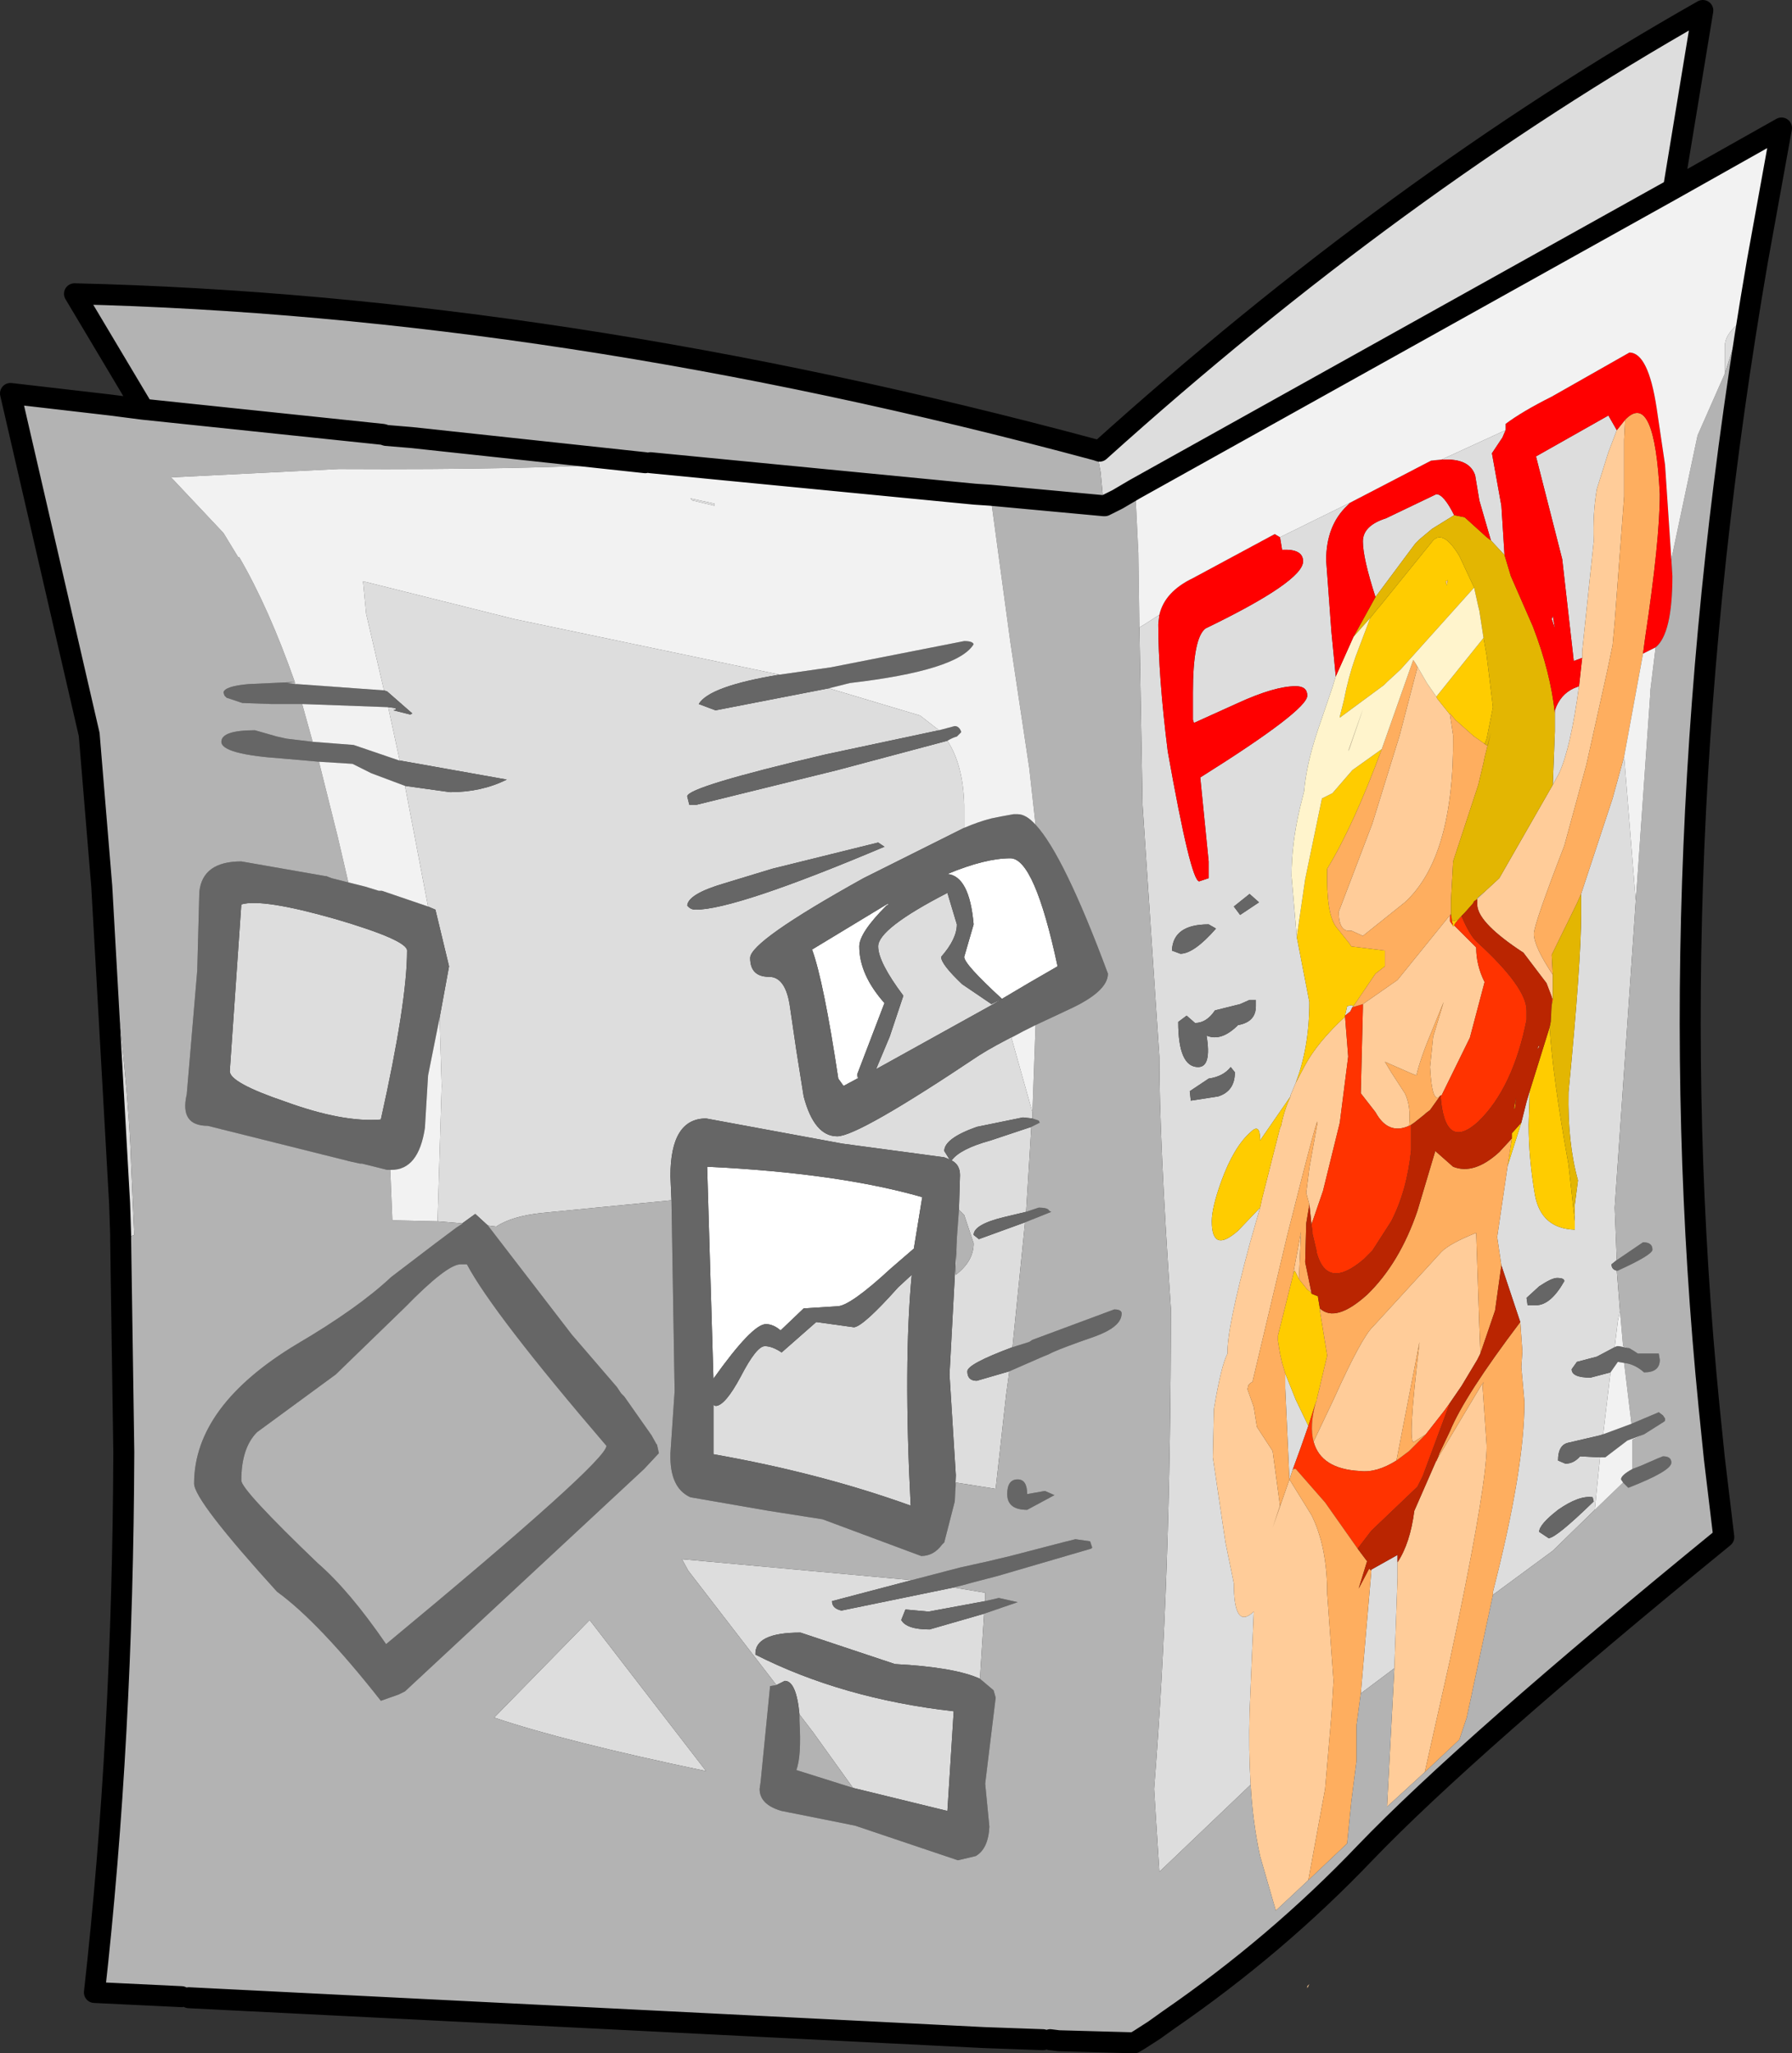
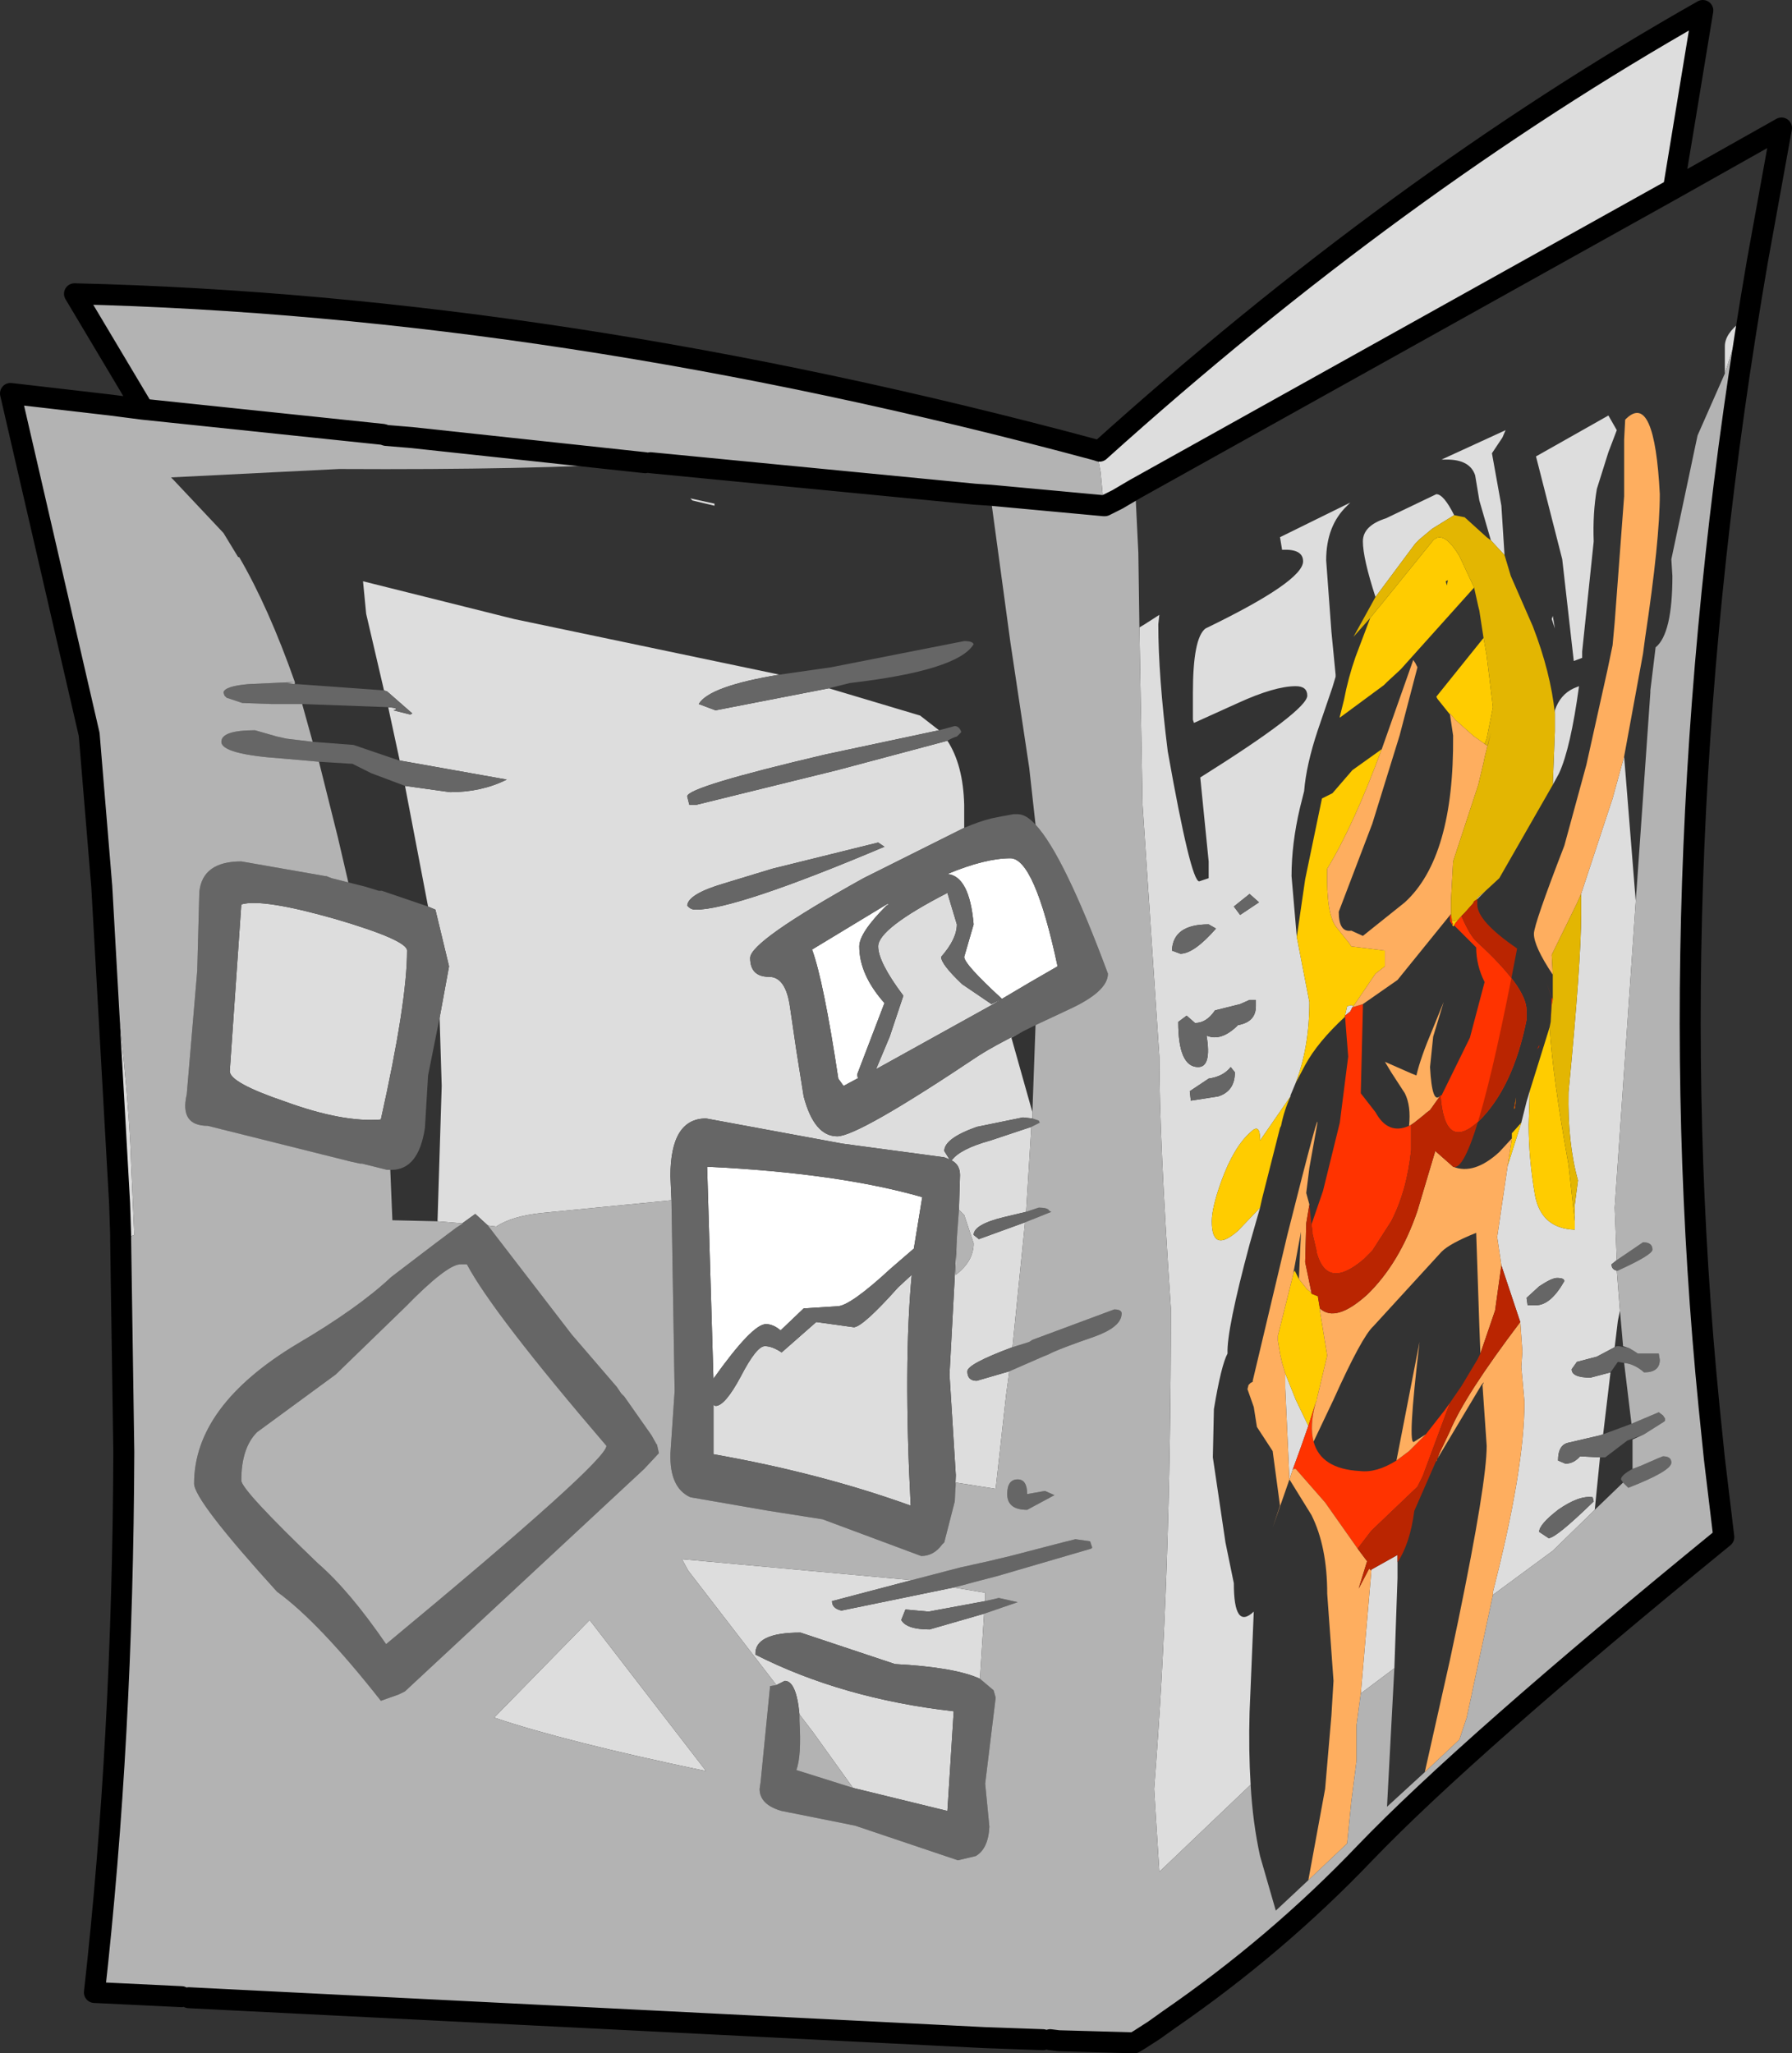
<svg xmlns="http://www.w3.org/2000/svg" height="97.85px" width="85.4px">
  <rect width="100%" height="100%" fill="#333333" stroke="none" />
  <g transform="matrix(1.0, 0.0, 0.0, 1.0, 2.4, 1.75)">
    <path d="M44.0 42.3 Q43.8 40.0 42.75 39.9 44.55 39.15 45.75 39.15 46.9 39.15 48.0 44.3 46.6 45.1 45.35 45.85 43.55 44.2 43.55 43.85 L44.0 42.3 M39.85 41.35 L39.9 41.4 39.85 41.4 Q38.55 42.7 38.55 43.35 38.55 44.7 39.75 46.05 L38.45 49.45 38.45 49.65 37.8 50.0 37.55 49.65 Q36.85 45.0 36.3 43.5 L39.85 41.35 M34.8 61.65 Q34.45 61.35 34.1 61.35 33.45 61.35 31.6 63.95 L31.3 53.85 Q37.55 54.15 41.55 55.3 L41.15 57.75 40.05 58.7 Q38.1 60.5 37.5 60.5 L35.9 60.6 34.8 61.65" fill="#ffffff" fill-rule="evenodd" stroke="none" />
    <path d="M77.35 7.25 L51.7 21.55 50.85 22.05 50.85 22.0 50.25 22.35 50.2 22.35 50.05 20.75 49.85 19.7 50.0 19.75 Q64.1 7.05 78.75 -1.25 L77.35 7.25 M51.9 28.15 L52.15 28.0 52.85 27.55 52.8 28.0 Q52.8 30.45 53.25 34.05 54.35 40.25 54.75 40.25 L55.2 40.1 55.2 39.3 54.8 35.3 Q59.9 32.1 59.9 31.4 59.9 30.95 59.35 30.95 58.35 30.95 56.6 31.75 L54.5 32.7 54.45 32.55 54.45 31.25 Q54.45 28.65 55.05 28.2 59.7 25.95 59.7 25.0 59.7 24.4 58.7 24.45 L58.6 23.85 61.95 22.2 61.8 22.35 Q60.8 23.3 60.8 24.95 L61.05 28.35 61.25 30.4 61.25 30.5 61.1 31.0 60.4 33.05 Q59.85 34.7 59.75 35.95 L59.55 36.75 Q59.15 38.45 59.15 40.0 L59.4 42.9 60.0 46.0 Q60.0 48.15 59.35 49.85 L59.1 50.45 59.1 50.5 57.65 52.6 57.65 52.55 Q57.65 51.75 57.2 52.2 56.4 52.9 55.8 54.55 55.35 55.8 55.35 56.45 55.35 58.0 56.6 56.9 L57.65 55.8 57.15 57.55 Q56.05 61.65 56.1 62.75 55.8 63.3 55.45 65.4 L55.4 67.7 56.0 71.75 56.4 73.7 Q56.4 75.95 57.35 75.05 L57.15 79.85 Q57.1 81.65 57.2 83.3 L52.85 87.45 52.6 83.5 Q53.4 73.55 53.4 60.6 52.85 52.55 52.85 48.6 L52.05 36.6 51.9 28.15 M66.3 20.15 L69.35 18.75 69.2 19.1 68.7 19.85 69.15 22.35 69.3 24.7 68.65 24.0 68.1 22.1 67.9 20.9 Q67.65 20.15 66.55 20.15 L66.3 20.15 M79.8 16.05 L79.8 14.75 Q79.8 14.15 80.6 13.55 L79.8 16.05 M3.35 57.35 L3.35 57.1 3.3 55.6 2.45 40.5 2.6 41.15 Q3.75 49.9 3.85 53.75 L4.0 57.1 3.35 57.35 M63.15 26.7 Q62.55 24.85 62.55 24.05 62.55 23.3 63.65 22.95 L66.05 21.8 Q66.4 21.8 66.9 22.8 L65.85 23.45 65.25 23.95 65.05 24.15 64.75 24.55 63.15 26.7 M71.7 32.25 L71.7 32.1 Q71.95 31.35 72.6 31.05 L72.85 30.95 Q72.45 33.9 71.9 35.1 L71.6 35.65 71.7 33.1 71.7 32.25 M73.0 29.6 L72.6 29.75 72.05 24.9 70.8 20.0 74.25 18.05 74.65 18.75 74.25 19.8 73.7 21.55 Q73.5 22.7 73.55 24.05 L73.0 29.3 73.0 29.6 M68.0 41.1 L68.0 40.9 68.0 41.05 68.4 40.7 68.0 41.1 M72.95 40.85 L74.45 36.3 75.0 34.3 75.55 41.15 75.6 40.55 74.55 55.8 74.65 58.3 74.4 58.5 Q74.4 58.75 74.65 58.8 L74.8 60.7 74.7 61.2 74.55 62.45 73.7 62.9 72.75 63.15 72.5 63.5 Q72.5 63.9 73.4 63.9 L74.35 63.65 74.0 66.6 73.85 66.65 72.35 67.0 Q71.85 67.1 71.85 67.85 L72.2 68.0 Q72.6 68.0 72.9 67.65 L73.85 67.7 73.6 70.2 71.6 72.15 68.75 74.25 68.75 74.1 Q70.25 68.25 70.25 65.05 L70.1 63.4 70.15 62.65 70.05 61.25 69.55 59.75 69.15 58.55 68.95 57.2 69.45 53.8 70.1 51.75 70.35 50.75 70.5 50.25 70.45 51.85 Q70.45 53.45 70.75 55.2 71.05 56.8 72.65 56.85 L72.65 56.45 72.65 55.65 72.8 54.5 Q72.3 52.7 72.35 50.3 72.95 44.1 72.95 41.85 L72.95 40.85 M46.8 51.25 L46.8 51.3 46.8 51.55 46.35 51.5 44.15 51.95 Q42.6 52.5 42.6 53.1 L42.85 53.5 42.6 53.4 37.75 52.75 31.25 51.55 Q29.55 51.55 29.55 54.3 L29.6 55.45 23.45 56.05 Q22.0 56.2 21.25 56.7 L20.85 56.65 20.25 56.1 19.35 56.75 19.65 56.55 18.45 56.45 18.65 50.0 18.55 46.75 19.0 44.3 18.35 41.6 18.0 41.45 16.9 35.7 19.05 36.0 Q20.55 36.0 21.75 35.4 L16.7 34.5 16.65 34.5 16.1 31.95 Q16.7 32.0 16.35 32.1 L17.15 32.3 17.25 32.25 16.05 31.2 15.9 31.15 15.05 27.5 14.9 25.95 22.1 27.75 34.75 30.4 Q31.4 30.95 30.9 31.8 L31.7 32.1 37.1 31.05 41.45 32.35 42.35 33.05 36.95 34.2 Q30.35 35.75 30.35 36.2 L30.45 36.6 30.8 36.6 37.5 34.95 42.75 33.55 Q43.5 34.7 43.55 36.6 L43.55 37.7 38.75 40.1 Q33.35 43.1 33.35 43.9 33.35 44.8 34.25 44.8 35.05 44.8 35.25 46.25 L35.55 48.3 35.9 50.5 Q36.4 52.4 37.5 52.4 38.5 52.4 44.25 48.55 44.95 48.1 46.35 47.4 L45.8 47.7 46.8 51.25 M46.75 51.95 L46.5 56.0 45.45 56.25 Q44.0 56.6 44.0 57.1 L44.25 57.3 46.45 56.5 45.85 62.45 Q43.7 63.25 43.7 63.6 43.7 64.05 44.15 64.05 L45.7 63.6 45.55 64.7 45.05 69.2 43.15 68.9 43.1 69.8 43.15 68.55 42.85 63.75 43.2 57.25 43.15 59.0 Q44.0 58.35 44.0 57.5 L43.55 56.15 43.3 55.9 43.35 54.25 Q43.35 53.75 42.95 53.55 43.35 53.0 44.8 52.6 L46.75 51.95 M42.75 40.8 L43.2 42.3 Q43.2 43.0 42.45 43.85 42.45 44.2 43.45 45.15 L44.85 46.1 45.35 45.85 44.85 46.15 39.35 49.2 38.5 49.65 39.35 49.2 40.0 47.65 40.65 45.7 Q39.45 44.1 39.45 43.35 39.45 42.5 42.75 40.8 M56.45 49.35 L56.25 49.1 Q55.9 49.55 55.2 49.65 L54.3 50.25 54.35 50.7 55.65 50.5 Q56.45 50.25 56.45 49.35 M54.7 49.1 Q55.35 49.1 55.1 47.6 55.8 47.9 56.6 47.1 57.45 46.95 57.45 46.2 L57.45 45.9 57.15 45.9 56.7 46.1 55.5 46.4 Q55.1 47.0 54.55 47.0 L54.15 46.65 53.75 46.95 Q53.75 49.1 54.7 49.1 M55.55 42.5 L55.2 42.3 Q53.5 42.3 53.45 43.55 L53.85 43.7 Q54.5 43.7 55.55 42.5 M56.7 41.85 L57.6 41.25 57.15 40.85 56.4 41.45 56.7 41.85 M61.7 46.65 L61.8 46.2 62.0 46.15 62.1 46.2 62.05 46.25 61.95 46.45 61.7 46.65 M71.55 27.75 L71.6 27.6 71.7 28.2 71.55 27.75 M64.05 77.75 L62.45 78.95 62.95 73.15 62.95 73.1 62.95 73.05 64.2 72.35 64.2 72.7 64.2 73.45 64.05 77.75 M31.65 22.35 L30.6 22.1 30.5 22.0 31.65 22.25 31.65 22.35 M8.55 49.3 L9.1 41.35 Q10.1 41.05 13.6 42.05 17.0 43.05 17.0 43.55 17.0 46.0 15.75 51.6 13.95 51.75 11.2 50.75 8.55 49.85 8.55 49.3 M39.75 38.6 L39.45 38.4 34.4 39.65 32.1 40.35 Q30.4 40.85 30.35 41.4 30.5 41.6 30.75 41.6 32.65 41.6 39.75 38.6 M39.9 41.4 L39.85 41.35 39.95 41.3 39.9 41.4 M38.45 49.65 L38.45 49.45 38.5 49.65 38.45 49.65 M36.5 61.25 L38.3 61.5 Q38.75 61.45 40.4 59.6 L41.05 59.0 Q40.65 63.25 41.0 70.0 36.7 68.45 31.6 67.55 L31.6 65.25 31.6 65.2 31.7 65.25 Q32.15 65.25 32.9 63.85 33.65 62.4 34.05 62.4 34.4 62.4 34.85 62.7 L36.5 61.25 M34.6 78.55 L30.4 73.1 30.1 72.55 41.05 73.55 37.25 74.55 Q37.25 74.9 37.7 75.0 L43.05 73.9 44.55 74.15 44.55 74.55 41.85 75.05 40.75 74.95 40.55 75.45 Q40.8 75.9 41.9 75.9 L44.5 75.15 44.3 78.25 Q43.1 77.7 40.25 77.55 L35.75 76.05 Q33.55 76.05 33.6 77.1 37.75 79.2 43.05 79.8 L42.75 84.55 38.25 83.45 36.35 80.8 35.7 79.95 Q35.55 78.35 35.0 78.35 L34.6 78.55 M21.15 80.1 L25.7 75.45 31.25 82.65 Q24.55 81.25 21.15 80.1 M71.8 59.15 Q71.55 59.15 70.95 59.55 L70.35 60.1 70.4 60.45 70.8 60.45 Q71.5 60.45 72.15 59.3 72.15 59.15 71.8 59.15 M59.95 66.2 L59.6 67.2 59.2 68.3 59.1 68.6 59.1 68.65 59.05 68.75 58.85 64.4 58.85 63.7 59.35 64.95 59.95 66.2 M73.55 69.8 L73.5 69.6 Q72.85 69.5 71.85 70.2 70.95 70.9 70.95 71.25 L71.4 71.55 Q71.75 71.55 73.55 69.8" fill="#dddddd" fill-rule="evenodd" stroke="none" />
    <path d="M50.25 22.35 L50.85 22.0 50.85 22.05 50.25 22.35 M17.2 19.1 L16.0 19.0 16.0 18.95 17.2 19.1" fill="#cccccc" fill-rule="evenodd" stroke="none" />
-     <path d="M72.85 30.95 L73.0 29.6 73.0 29.3 73.55 24.05 Q73.5 22.7 73.7 21.55 L74.25 19.8 74.65 18.75 75.05 18.25 75.0 19.2 75.0 21.9 74.55 27.9 74.45 29.0 74.2 30.2 73.2 34.7 72.15 38.55 Q70.7 42.3 70.7 42.75 70.7 43.35 71.6 44.7 L71.6 45.3 71.6 45.9 71.3 45.1 70.2 43.65 70.05 43.55 69.9 43.45 Q68.0 42.15 68.0 41.35 L68.0 41.1 68.4 40.7 69.05 40.1 71.6 35.65 71.9 35.1 Q72.45 33.9 72.85 30.95 M65.05 29.85 L65.6 30.8 66.05 31.45 66.1 31.55 66.7 32.3 66.85 33.3 Q66.9 39.1 64.55 41.25 L62.55 42.85 62.0 42.6 Q61.4 42.7 61.4 41.7 L63.0 37.5 64.3 33.3 65.15 30.05 65.05 29.85 M59.35 49.85 L59.8 49.0 Q60.4 47.9 61.7 46.7 L61.85 48.6 61.45 51.75 60.65 55.0 60.1 56.6 60.0 55.65 59.85 55.1 60.0 53.9 60.35 51.95 Q60.6 50.55 58.95 57.1 L57.3 64.05 57.3 64.1 57.2 64.15 57.1 64.25 57.05 64.45 57.35 65.3 57.5 66.25 58.25 67.4 58.6 70.0 58.25 71.05 59.05 68.75 60.1 70.45 Q60.85 71.95 60.85 74.2 L61.15 78.35 61.05 80.0 60.75 83.5 59.95 87.85 58.4 89.3 57.65 86.7 Q57.3 85.1 57.2 83.3 57.1 81.65 57.15 79.85 L57.35 75.05 Q56.4 75.95 56.4 73.7 L56.0 71.75 55.4 67.7 55.45 65.4 Q55.8 63.3 56.1 62.75 56.05 61.65 57.15 57.55 L57.65 55.8 57.75 55.35 58.6 52.0 58.65 51.9 Q58.8 51.15 59.1 50.5 L59.1 50.45 59.35 49.85 M65.5 82.7 L63.7 84.35 64.05 77.75 64.2 73.45 64.2 72.7 Q64.8 71.8 65.0 70.25 L66.05 67.85 68.2 64.25 Q68.4 64.0 68.25 64.25 L68.45 67.15 Q68.45 68.9 67.1 75.45 L66.7 77.35 65.5 82.7 M66.55 26.15 L66.5 25.95 66.6 25.9 66.55 26.15 M62.55 32.05 L62.45 32.35 61.9 33.95 61.85 34.05 62.55 32.05 M66.75 41.8 L66.7 41.9 66.7 42.15 66.8 42.3 66.85 42.4 66.9 42.35 67.95 43.4 Q67.95 44.25 68.35 45.05 L67.65 47.7 66.3 50.45 66.25 50.45 Q65.85 50.95 65.75 49.1 L65.9 47.65 66.4 46.0 65.85 47.35 Q65.3 48.65 65.1 49.5 L64.85 49.4 63.6 48.85 63.9 49.35 64.55 50.35 Q64.85 50.95 64.75 51.9 63.75 52.35 63.15 51.25 L62.45 50.35 62.55 46.3 62.55 46.1 64.2 44.95 66.75 41.8 M70.95 48.05 L70.95 48.15 70.85 48.25 70.95 48.05 M60.2 66.95 L61.15 64.95 Q62.5 61.95 63.05 61.45 L66.3 57.9 Q66.7 57.5 67.95 57.0 L68.1 61.45 68.15 62.75 68.1 62.85 68.0 63.05 67.25 64.3 66.7 65.1 66.45 65.45 65.55 66.6 65.0 66.95 Q64.65 67.25 65.25 62.2 L64.15 67.85 Q63.2 68.45 62.4 68.35 60.55 68.25 60.2 66.95 M59.5 59.2 L59.3 58.8 59.25 58.9 59.25 58.85 59.6 56.95 59.5 59.2 M59.9 92.9 L60.0 92.8 59.9 93.0 59.9 92.9" fill="#ffcc99" fill-rule="evenodd" stroke="none" />
    <path d="M62.9 27.7 L63.3 27.2 63.35 27.15 65.9 24.0 Q66.4 23.5 67.15 24.75 L67.85 26.25 64.35 30.15 63.7 30.75 63.55 30.9 61.45 32.45 61.45 32.4 61.65 31.6 Q61.85 30.55 62.2 29.55 L62.9 27.7 M68.3 28.65 L68.45 29.5 68.75 31.95 68.45 33.45 68.35 33.7 68.0 33.45 67.85 33.35 66.95 32.55 66.7 32.25 66.7 32.3 66.1 31.55 66.05 31.45 68.3 28.65 M66.8 42.15 L67.05 42.1 67.25 41.9 66.95 42.25 66.9 42.35 66.85 42.4 66.8 42.3 66.85 42.3 66.8 42.2 66.8 42.15 M59.4 42.9 L59.8 40.15 60.6 36.3 61.1 36.05 62.05 34.95 63.45 33.95 Q62.1 37.6 60.85 39.65 L60.85 39.7 Q60.8 41.85 61.3 42.45 L61.9 43.2 62.0 43.35 63.6 43.55 63.6 44.3 63.15 44.65 62.1 46.2 62.0 46.15 61.8 46.2 61.7 46.65 61.7 46.7 Q60.4 47.9 59.8 49.0 L59.35 49.85 Q60.0 48.15 60.0 46.0 L59.4 42.9 M57.65 55.8 L56.6 56.9 Q55.35 58.0 55.35 56.45 55.35 55.8 55.8 54.55 56.4 52.9 57.2 52.2 57.65 51.75 57.65 52.55 L57.65 52.6 59.1 50.5 Q58.8 51.15 58.65 51.9 L58.6 52.0 57.75 55.35 57.65 55.8 M66.55 26.15 L66.6 25.9 66.5 25.95 66.55 26.15 M60.1 59.85 L60.1 59.9 60.35 60.0 60.4 60.0 60.5 60.6 60.5 60.7 60.85 62.85 60.35 64.95 60.35 65.0 60.3 65.1 59.95 66.2 59.35 64.95 58.85 63.7 58.7 63.2 58.6 62.75 58.5 62.15 58.5 61.9 58.75 60.9 59.25 58.9 59.3 58.8 59.5 59.2 59.9 59.7 60.1 59.85 M69.65 52.5 L69.65 52.25 69.7 52.2 70.1 51.75 69.45 53.8 69.65 52.5 M70.5 50.25 L71.45 47.2 Q71.6 49.6 72.35 53.75 L72.65 56.45 72.65 56.85 Q71.05 56.8 70.75 55.2 70.45 53.45 70.45 51.85 L70.5 50.25 M69.8 51.05 L69.75 51.1 69.85 50.55 69.8 51.05" fill="#ffcc00" fill-rule="evenodd" stroke="none" />
    <path d="M66.75 41.8 L66.8 42.15 66.8 42.2 66.85 42.3 66.8 42.3 66.7 42.15 66.7 41.9 66.75 41.8 M61.7 46.7 L61.7 46.65 61.95 46.45 62.05 46.25 62.55 46.1 62.55 46.3 62.45 50.35 63.15 51.25 Q63.75 52.35 64.75 51.9 L64.85 51.85 64.85 53.05 Q64.65 55.0 63.9 56.45 L63.0 57.85 62.6 58.25 Q60.85 59.75 60.35 57.95 L60.35 57.9 60.15 57.05 60.15 56.95 60.1 56.6 60.65 55.0 61.45 51.75 61.85 48.6 61.7 46.7 M66.9 42.35 L66.95 42.25 67.25 41.9 Q67.65 42.85 68.0 43.15 70.35 45.3 70.35 46.4 L70.35 46.75 70.35 46.85 Q69.7 50.1 68.05 51.7 66.45 53.15 66.25 50.45 L66.3 50.45 67.65 47.7 68.35 45.05 Q67.95 44.25 67.95 43.4 L66.9 42.35 M71.5 46.95 L71.55 45.75 71.3 45.1 71.6 45.9 71.55 46.15 71.5 46.95 M66.7 65.1 L65.4 68.6 65.15 69.1 62.95 71.2 62.3 72.05 60.75 69.85 59.35 68.25 59.25 68.25 59.2 68.3 59.6 67.2 59.95 66.2 60.3 65.1 Q60.0 66.2 60.2 66.95 60.55 68.25 62.4 68.35 63.2 68.45 64.15 67.85 L64.55 67.55 64.75 67.4 65.55 66.6 66.45 65.45 66.7 65.1" fill="#ff3300" fill-rule="evenodd" stroke="none" />
    <path d="M75.05 18.25 L75.1 18.2 Q76.45 16.9 76.7 21.8 76.7 24.0 76.0 28.65 L75.9 29.4 75.0 34.3 74.45 36.3 72.95 40.85 72.75 41.3 71.55 43.75 71.6 44.7 Q70.7 43.35 70.7 42.75 70.7 42.3 72.15 38.55 L73.2 34.7 74.2 30.2 74.45 29.0 74.55 27.9 75.0 21.9 75.0 19.2 75.05 18.25 M68.35 33.7 L68.5 33.8 68.65 33.15 68.35 34.35 68.3 34.6 68.05 35.65 66.85 39.3 66.75 41.15 66.75 41.8 64.2 44.95 62.55 46.1 62.05 46.25 62.1 46.2 63.15 44.65 63.6 44.3 63.6 43.55 62.0 43.35 61.9 43.2 61.3 42.45 Q60.8 41.85 60.85 39.7 L60.85 39.65 Q62.1 37.6 63.45 33.95 L64.95 29.7 65.05 29.85 65.15 30.05 64.3 33.3 63.0 37.5 61.4 41.7 Q61.4 42.7 62.0 42.6 L62.55 42.85 64.55 41.25 Q66.9 39.1 66.85 33.3 L66.7 32.3 66.7 32.25 66.95 32.55 67.85 33.35 68.0 33.45 68.35 33.7 M68.75 74.25 L67.5 80.1 67.15 81.15 65.5 82.7 66.7 77.35 67.1 75.45 Q68.45 68.9 68.45 67.15 L68.25 64.25 Q68.4 64.0 68.2 64.25 L66.05 67.85 66.05 67.9 66.2 67.5 66.7 66.45 Q67.4 64.75 70.05 61.25 L70.15 62.65 70.1 63.4 70.25 65.05 Q70.25 68.25 68.75 74.1 L68.75 74.25 M62.45 78.95 L62.25 80.45 62.25 82.15 62.0 84.1 61.8 86.1 59.95 87.85 60.75 83.5 61.05 80.0 61.15 78.35 60.85 74.2 Q60.85 71.95 60.1 70.45 L59.05 68.75 58.25 71.05 58.6 70.0 58.25 67.4 57.5 66.25 57.35 65.3 57.05 64.45 57.1 64.25 57.2 64.15 57.3 64.1 57.3 64.05 58.95 57.1 Q60.6 50.55 60.35 51.95 L60.0 53.9 59.85 55.1 60.0 55.65 59.85 56.55 59.8 58.4 60.1 59.85 59.9 59.7 59.5 59.2 59.6 56.95 59.25 58.85 59.25 58.9 58.75 60.9 58.5 61.9 58.5 62.15 58.6 62.75 58.7 63.2 58.85 63.7 58.85 64.4 59.05 68.75 59.1 68.65 59.1 68.6 59.2 68.3 59.25 68.25 59.35 68.25 60.75 69.85 62.3 72.05 62.75 72.65 62.35 73.95 62.85 73.0 62.95 73.1 62.95 73.15 62.45 78.95 M64.75 51.9 Q64.85 50.95 64.55 50.35 L63.9 49.35 63.6 48.85 64.85 49.4 65.1 49.5 Q65.3 48.65 65.85 47.35 L66.4 46.0 65.9 47.65 65.75 49.1 Q65.85 50.95 66.25 50.45 L65.75 51.15 65.55 51.3 65.5 51.35 65.0 51.75 64.85 51.85 64.75 51.9 M60.5 60.6 Q61.25 61.3 62.75 59.95 64.3 58.45 65.15 55.95 L66.0 53.1 66.85 53.85 Q67.85 54.25 69.05 53.15 L69.65 52.5 69.45 53.8 68.95 57.2 69.15 58.55 68.85 60.7 68.15 62.75 68.1 61.45 67.95 57.0 Q66.7 57.5 66.3 57.9 L63.05 61.45 Q62.5 61.95 61.15 64.95 L60.2 66.95 Q60.0 66.2 60.3 65.1 L60.35 65.0 60.35 64.95 60.85 62.85 60.5 60.7 60.5 60.6 M65.55 66.6 L64.75 67.4 64.55 67.55 64.15 67.85 65.25 62.2 Q64.65 67.25 65.0 66.95 L65.55 66.6" fill="#feae5f" fill-rule="evenodd" stroke="none" />
    <path d="M66.9 22.8 L67.4 22.9 68.45 23.85 68.65 24.0 69.3 24.7 69.6 25.7 70.65 28.1 Q71.5 30.3 71.7 32.25 L71.7 33.1 71.6 35.65 69.05 40.1 68.4 40.7 68.0 41.05 68.0 40.9 68.0 41.1 67.85 41.2 67.8 41.3 67.4 41.75 67.25 41.9 67.05 42.1 66.8 42.15 66.75 41.8 66.75 41.15 66.85 39.3 68.05 35.65 68.3 34.6 68.35 34.35 68.65 33.15 68.5 33.8 68.35 33.7 68.45 33.45 68.75 31.95 68.45 29.5 68.3 28.65 68.1 27.35 68.05 27.15 67.85 26.25 67.15 24.75 Q66.4 23.5 65.9 24.0 L63.35 27.15 63.3 27.2 62.9 27.7 62.1 28.6 63.15 26.7 64.75 24.55 65.05 24.15 65.25 23.95 65.85 23.45 66.9 22.8 M71.6 44.7 L71.55 43.75 72.75 41.3 72.95 40.85 72.95 41.85 Q72.95 44.1 72.35 50.3 72.3 52.7 72.8 54.5 L72.65 55.65 72.65 56.45 72.35 53.75 Q71.6 49.6 71.45 47.2 L71.5 46.95 71.55 46.15 71.6 45.9 71.6 45.3 71.6 44.7" fill="#e3b602" fill-rule="evenodd" stroke="none" />
-     <path d="M61.25 30.5 L62.1 28.6 62.9 27.7 62.2 29.55 Q61.85 30.55 61.65 31.6 L61.45 32.4 61.45 32.45 63.55 30.9 63.7 30.75 64.35 30.15 67.85 26.25 68.05 27.15 68.1 27.35 68.3 28.65 66.05 31.45 65.6 30.8 65.05 29.85 64.95 29.7 63.45 33.95 62.05 34.95 61.1 36.05 60.6 36.3 59.8 40.15 59.4 42.9 59.15 40.0 Q59.15 38.45 59.55 36.75 L59.75 35.95 Q59.85 34.7 60.4 33.05 L61.1 31.0 61.25 30.5 M62.55 32.05 L61.85 34.05 61.9 33.95 62.45 32.35 62.55 32.05" fill="#fff4cc" fill-rule="evenodd" stroke="none" />
-     <path d="M67.25 41.9 L67.4 41.75 67.8 41.3 67.85 41.2 68.0 41.1 68.0 41.35 Q68.0 42.15 69.9 43.45 L70.05 43.55 70.2 43.65 71.3 45.1 71.55 45.75 71.5 46.95 71.45 47.2 70.5 50.25 70.35 50.75 70.1 51.75 69.7 52.2 69.65 52.25 69.65 52.5 69.05 53.15 Q67.85 54.25 66.85 53.85 L66.0 53.1 65.15 55.95 Q64.3 58.45 62.75 59.95 61.25 61.3 60.5 60.6 L60.4 60.0 60.35 60.0 60.1 59.9 60.1 59.85 59.8 58.4 59.85 56.55 60.0 55.65 60.1 56.6 60.15 56.95 60.15 57.05 60.35 57.9 60.35 57.95 Q60.85 59.75 62.6 58.25 L63.0 57.85 63.9 56.45 Q64.65 55.0 64.85 53.05 L64.85 51.85 65.0 51.75 65.5 51.35 65.55 51.3 65.75 51.15 66.25 50.45 Q66.45 53.15 68.05 51.7 69.7 50.1 70.35 46.85 L70.35 46.75 70.35 46.4 Q70.35 45.3 68.0 43.15 67.65 42.85 67.25 41.9 M70.95 48.05 L70.85 48.25 70.95 48.15 70.95 48.05 M69.8 51.05 L69.85 50.55 69.75 51.1 69.8 51.05 M69.15 58.55 L69.55 59.75 70.05 61.25 Q67.4 64.75 66.7 66.45 L66.2 67.5 66.05 67.9 66.05 67.85 65.0 70.25 Q64.8 71.8 64.2 72.7 L64.2 72.35 62.95 73.05 62.95 73.1 62.85 73.0 62.35 73.95 62.75 72.65 62.3 72.05 62.95 71.2 65.15 69.1 65.4 68.6 66.7 65.1 67.25 64.3 68.0 63.05 68.1 62.85 68.15 62.75 68.85 60.7 69.15 58.55" fill="#ba2501" fill-rule="evenodd" stroke="none" />
-     <path d="M52.85 27.55 Q53.1 26.45 54.45 25.8 L58.35 23.7 58.6 23.85 58.7 24.45 Q59.7 24.4 59.7 25.0 59.7 25.95 55.05 28.2 54.45 28.65 54.45 31.25 L54.45 32.55 54.5 32.7 56.6 31.75 Q58.35 30.95 59.35 30.95 59.9 30.95 59.9 31.4 59.9 32.1 54.8 35.3 L55.2 39.3 55.2 40.1 54.75 40.25 Q54.35 40.25 53.25 34.05 52.8 30.45 52.8 28.0 L52.85 27.55 M61.95 22.2 L65.8 20.2 66.3 20.15 66.55 20.15 Q67.65 20.15 67.9 20.9 L68.1 22.1 68.65 24.0 68.45 23.85 67.4 22.9 66.9 22.8 Q66.4 21.8 66.05 21.8 L63.65 22.95 Q62.55 23.3 62.55 24.05 62.55 24.85 63.15 26.7 L62.1 28.6 61.25 30.5 61.25 30.4 61.05 28.35 60.8 24.95 Q60.8 23.3 61.8 22.35 L61.95 22.2 M69.35 18.75 L69.35 18.45 Q70.15 17.85 71.55 17.15 L75.25 15.05 Q76.15 15.05 76.55 17.7 L76.95 20.4 77.25 24.9 77.3 25.7 Q77.3 28.45 76.5 29.1 L76.2 29.25 75.9 29.4 76.0 28.65 Q76.7 24.0 76.7 21.8 76.45 16.9 75.1 18.2 L75.05 18.25 74.65 18.75 74.25 18.05 70.8 20.0 72.05 24.9 72.6 29.75 73.0 29.6 72.85 30.95 72.6 31.05 Q71.95 31.35 71.7 32.1 L71.7 32.25 Q71.5 30.3 70.65 28.1 L69.6 25.7 69.3 24.7 69.15 22.35 68.7 19.85 69.2 19.1 69.35 18.75 M71.55 27.75 L71.7 28.2 71.6 27.6 71.55 27.75" fill="#ff0000" fill-rule="evenodd" stroke="none" />
+     <path d="M67.25 41.9 L67.4 41.75 67.8 41.3 67.85 41.2 68.0 41.1 68.0 41.35 Q68.0 42.15 69.9 43.45 Q67.85 54.25 66.85 53.85 L66.0 53.1 65.15 55.95 Q64.3 58.45 62.75 59.95 61.25 61.3 60.5 60.6 L60.4 60.0 60.35 60.0 60.1 59.9 60.1 59.85 59.8 58.4 59.85 56.55 60.0 55.65 60.1 56.6 60.15 56.95 60.15 57.05 60.35 57.9 60.35 57.95 Q60.85 59.75 62.6 58.25 L63.0 57.85 63.9 56.45 Q64.65 55.0 64.85 53.05 L64.85 51.85 65.0 51.75 65.5 51.35 65.55 51.3 65.75 51.15 66.25 50.45 Q66.45 53.15 68.05 51.7 69.7 50.1 70.35 46.85 L70.35 46.75 70.35 46.4 Q70.35 45.3 68.0 43.15 67.65 42.85 67.25 41.9 M70.95 48.05 L70.85 48.25 70.95 48.15 70.95 48.05 M69.8 51.05 L69.85 50.55 69.75 51.1 69.8 51.05 M69.15 58.55 L69.55 59.75 70.05 61.25 Q67.4 64.75 66.7 66.45 L66.2 67.5 66.05 67.9 66.05 67.85 65.0 70.25 Q64.8 71.8 64.2 72.7 L64.2 72.35 62.95 73.05 62.95 73.1 62.85 73.0 62.35 73.95 62.75 72.65 62.3 72.05 62.95 71.2 65.15 69.1 65.4 68.6 66.7 65.1 67.25 64.3 68.0 63.05 68.1 62.85 68.15 62.75 68.85 60.7 69.15 58.55" fill="#ba2501" fill-rule="evenodd" stroke="none" />
    <path d="M46.95 37.55 Q48.3 39.0 50.4 44.65 50.4 45.5 48.55 46.35 L46.95 47.1 46.35 47.4 Q44.95 48.1 44.25 48.55 38.5 52.4 37.5 52.4 36.4 52.4 35.9 50.5 L35.55 48.3 35.25 46.25 Q35.05 44.8 34.25 44.8 33.35 44.8 33.35 43.9 33.35 43.1 38.75 40.1 L43.55 37.7 Q44.25 37.4 44.85 37.25 L45.35 37.15 45.9 37.05 46.1 37.05 Q46.5 37.05 46.95 37.55 M46.8 51.55 L47.1 51.65 47.15 51.75 46.75 51.95 44.8 52.6 Q43.35 53.0 42.95 53.55 43.35 53.75 43.35 54.25 L43.3 55.9 43.2 57.25 42.85 63.75 43.15 68.55 43.1 69.8 42.6 71.75 42.5 71.85 Q42.1 72.4 41.5 72.4 L36.8 70.65 34.25 70.25 30.5 69.6 Q29.5 69.15 29.55 67.5 L29.75 64.55 29.6 55.45 29.55 54.3 Q29.55 51.55 31.25 51.55 L37.75 52.75 42.6 53.4 42.85 53.5 42.6 53.1 Q42.6 52.5 44.15 51.95 L46.35 51.5 46.8 51.55 M46.5 56.0 L47.1 55.8 Q47.55 55.8 47.6 55.95 L47.7 56.0 46.45 56.5 44.25 57.3 44.0 57.1 Q44.0 56.6 45.45 56.25 L46.5 56.0 M45.85 62.45 L46.65 62.2 46.8 62.1 50.7 60.65 Q51.1 60.65 51.05 60.9 51.0 61.5 49.75 61.95 48.3 62.45 47.75 62.7 L47.55 62.8 47.3 62.9 45.7 63.6 44.15 64.05 Q43.7 64.05 43.7 63.6 43.7 63.25 45.85 62.45 M20.85 56.65 L24.85 61.85 27.0 64.35 27.1 64.5 27.2 64.65 27.35 64.8 28.65 66.65 28.9 67.1 28.9 67.05 29.0 67.5 28.3 68.25 16.9 78.85 16.6 79.0 15.75 79.3 Q12.8 75.55 10.8 74.1 6.85 69.75 6.85 68.95 6.85 65.25 11.75 62.3 14.65 60.6 16.25 59.1 L18.35 57.5 19.35 56.75 20.25 56.1 20.85 56.65 M16.2 54.0 L16.05 54.0 14.85 53.7 14.75 53.7 14.3 53.6 7.5 51.9 Q6.15 51.9 6.5 50.4 L7.0 44.5 7.1 40.75 Q7.25 39.3 9.1 39.3 L13.1 40.0 13.15 40.0 13.4 40.1 14.2 40.3 15.0 40.5 15.65 40.7 15.8 40.7 18.0 41.45 18.35 41.6 19.0 44.3 18.55 46.75 18.0 49.5 17.85 52.0 Q17.55 54.0 16.25 54.0 L16.2 54.0 M12.8 34.55 L11.1 34.4 Q8.15 34.2 8.15 33.6 8.15 33.05 9.75 33.05 L10.8 33.35 11.25 33.45 12.5 33.6 14.45 33.75 16.65 34.5 16.7 34.5 21.75 35.4 Q20.55 36.0 19.05 36.0 L16.9 35.7 15.3 35.1 14.4 34.65 12.8 34.55 M12.0 31.8 L10.55 31.8 9.15 31.75 8.4 31.5 8.3 31.4 8.25 31.25 Q8.3 30.95 9.45 30.85 L11.65 30.75 11.25 30.8 11.65 30.85 11.75 30.85 15.9 31.15 16.05 31.2 17.25 32.25 17.15 32.3 16.35 32.1 Q16.7 32.0 16.1 31.95 L12.0 31.8 M34.75 30.4 L37.2 30.05 43.55 28.8 Q43.95 28.8 44.0 28.95 43.25 30.2 38.1 30.8 L37.1 31.05 31.7 32.1 30.9 31.8 Q31.4 30.95 34.75 30.4 M42.35 33.05 L43.1 32.85 Q43.25 32.85 43.35 33.0 L43.4 33.1 43.4 33.15 43.2 33.35 Q43.0 33.4 42.75 33.55 L37.5 34.95 30.8 36.6 30.45 36.6 30.35 36.2 Q30.35 35.75 36.95 34.2 L42.35 33.05 M44.0 42.3 L43.55 43.85 Q43.55 44.2 45.35 45.85 46.6 45.1 48.0 44.3 46.9 39.15 45.75 39.15 44.55 39.15 42.75 39.9 43.8 40.0 44.0 42.3 M42.75 40.8 Q39.45 42.5 39.45 43.35 39.45 44.1 40.65 45.7 L40.0 47.65 39.35 49.2 38.5 49.65 39.35 49.2 44.85 46.15 45.35 45.85 44.85 46.1 43.45 45.15 Q42.45 44.2 42.45 43.85 43.2 43.0 43.2 42.3 L42.75 40.8 M56.7 41.85 L56.4 41.45 57.15 40.85 57.6 41.25 56.7 41.85 M55.55 42.5 Q54.5 43.7 53.85 43.7 L53.45 43.55 Q53.5 42.3 55.2 42.3 L55.55 42.5 M54.7 49.1 Q53.75 49.1 53.75 46.95 L54.15 46.65 54.55 47.0 Q55.1 47.0 55.5 46.4 L56.7 46.1 57.15 45.9 57.45 45.9 57.45 46.2 Q57.45 46.95 56.6 47.1 55.8 47.9 55.1 47.6 55.35 49.1 54.7 49.1 M56.45 49.35 Q56.45 50.25 55.65 50.5 L54.35 50.7 54.3 50.25 55.2 49.65 Q55.9 49.55 56.25 49.1 L56.45 49.35 M74.65 58.3 L75.9 57.45 Q76.35 57.45 76.35 57.8 76.35 58.05 74.7 58.8 L74.65 58.8 Q74.4 58.75 74.4 58.5 L74.65 58.3 M75.25 62.5 L75.5 62.65 75.65 62.75 76.65 62.75 76.7 63.05 Q76.7 63.65 75.95 63.65 75.5 63.25 75.0 63.2 L74.7 63.15 74.35 63.65 73.4 63.9 Q72.5 63.9 72.5 63.5 L72.75 63.15 73.7 62.9 74.55 62.45 74.65 62.4 74.75 62.4 75.25 62.5 M75.35 66.1 L76.65 65.55 76.85 65.7 76.95 65.85 76.95 65.95 76.9 66.0 75.95 66.6 75.15 66.9 74.1 67.7 73.85 67.7 72.9 67.65 Q72.6 68.0 72.2 68.0 L71.85 67.85 Q71.85 67.1 72.35 67.0 L73.85 66.65 74.0 66.6 75.35 66.1 M75.4 68.25 L75.8 68.1 76.6 67.75 76.85 67.65 Q77.25 67.65 77.25 67.95 77.25 68.35 75.2 69.15 L74.95 68.9 74.85 68.75 Q74.85 68.55 75.4 68.25 M8.55 49.3 Q8.55 49.85 11.2 50.75 13.95 51.75 15.75 51.6 17.0 46.0 17.0 43.55 17.0 43.05 13.6 42.05 10.1 41.05 9.1 41.35 L8.55 49.3 M39.75 38.6 Q32.65 41.6 30.75 41.6 30.5 41.6 30.35 41.4 30.4 40.85 32.1 40.35 L34.4 39.65 39.45 38.4 39.75 38.6 M39.85 41.35 L36.3 43.5 Q36.85 45.0 37.55 49.65 L37.8 50.0 38.45 49.65 38.5 49.65 38.45 49.45 39.75 46.05 Q38.55 44.7 38.55 43.35 38.55 42.7 39.85 41.4 L39.9 41.4 39.95 41.3 39.85 41.35 M34.8 61.65 L35.9 60.6 37.5 60.5 Q38.1 60.5 40.05 58.7 L41.15 57.75 41.55 55.3 Q37.55 54.15 31.3 53.85 L31.6 63.95 Q33.45 61.35 34.1 61.35 34.45 61.35 34.8 61.65 M36.5 61.25 L34.85 62.7 Q34.4 62.4 34.05 62.4 33.65 62.4 32.9 63.85 32.15 65.25 31.7 65.25 L31.6 65.2 31.6 65.25 31.6 67.55 Q36.7 68.45 41.0 70.0 40.65 63.25 41.05 59.0 L40.4 59.6 Q38.75 61.45 38.3 61.5 L36.5 61.25 M34.6 78.55 L35.0 78.35 Q35.55 78.35 35.7 79.95 L35.7 80.25 Q35.8 81.95 35.55 82.6 L38.25 83.45 42.75 84.55 43.05 79.8 Q37.75 79.2 33.6 77.1 33.55 76.05 35.75 76.05 L40.25 77.55 Q43.1 77.7 44.3 78.25 L44.95 78.8 45.05 79.15 44.55 83.25 44.75 85.3 Q44.7 86.35 44.1 86.7 L43.25 86.9 38.35 85.25 34.85 84.55 Q33.8 84.25 33.8 83.5 L33.85 83.15 34.3 78.6 34.6 78.55 M44.5 75.15 L41.9 75.9 Q40.8 75.9 40.55 75.45 L40.75 74.95 41.85 75.05 44.55 74.55 45.2 74.4 46.1 74.6 44.5 75.15 M43.05 73.9 L37.7 75.0 Q37.25 74.9 37.25 74.55 L41.05 73.55 43.35 72.95 44.7 72.65 45.75 72.4 48.25 71.75 48.85 71.6 49.55 71.7 49.65 72.0 49.6 72.05 45.15 73.35 44.0 73.65 43.45 73.8 43.05 73.9 M19.55 58.5 Q18.9 58.5 16.9 60.55 L13.6 63.75 9.85 66.5 Q9.1 67.25 9.1 68.8 9.1 69.25 12.75 72.75 14.25 74.05 16.0 76.6 26.5 67.9 26.5 67.15 21.1 60.85 19.85 58.5 L19.55 58.5 M71.8 59.15 Q72.15 59.15 72.15 59.3 71.5 60.45 70.8 60.45 L70.4 60.45 70.35 60.1 70.95 59.55 Q71.55 59.15 71.8 59.15 M73.55 69.8 Q71.75 71.55 71.4 71.55 L70.95 71.25 Q70.95 70.9 71.85 70.2 72.85 69.5 73.5 69.6 L73.55 69.8 M46.1 68.75 Q46.55 68.75 46.55 69.45 L47.4 69.3 47.85 69.5 46.55 70.2 Q45.6 70.2 45.6 69.45 45.6 68.75 46.1 68.75" fill="#666666" fill-rule="evenodd" stroke="none" />
    <path d="M51.7 21.55 L51.85 24.6 51.9 28.15 52.05 36.6 52.85 48.6 Q52.85 52.55 53.4 60.6 53.4 73.55 52.6 83.5 L52.85 87.45 57.2 83.3 Q57.3 85.1 57.65 86.7 L58.4 89.3 59.95 87.85 61.8 86.1 62.0 84.1 62.25 82.15 62.25 80.45 62.45 78.95 64.05 77.75 63.7 84.35 65.5 82.7 67.15 81.15 67.5 80.1 68.75 74.25 71.6 72.15 73.6 70.2 74.95 68.9 75.2 69.15 Q77.25 68.35 77.25 67.95 77.25 67.65 76.85 67.65 L76.6 67.75 75.8 68.1 75.4 68.25 75.4 66.85 75.95 66.6 76.9 66.0 76.95 65.95 76.95 65.85 76.85 65.7 76.65 65.55 75.35 66.1 75.0 63.2 Q75.5 63.25 75.95 63.65 76.7 63.65 76.7 63.05 L76.65 62.75 75.65 62.75 75.5 62.65 75.25 62.5 74.95 62.4 74.8 60.7 74.65 58.8 74.7 58.8 Q76.35 58.05 76.35 57.8 76.35 57.45 75.9 57.45 L74.65 58.3 74.55 55.8 75.6 40.55 76.25 31.25 76.25 31.15 76.5 29.1 Q77.3 28.45 77.3 25.7 L77.25 24.9 78.5 19.0 79.8 16.05 80.6 13.55 80.75 12.75 Q81.0 11.45 81.35 10.7 76.45 39.15 79.05 65.3 L79.3 67.75 79.75 71.5 Q67.5 81.5 62.65 86.55 58.45 90.95 53.3 94.5 L53.3 94.55 52.6 95.0 51.9 95.45 51.65 95.6 48.05 95.5 47.65 95.45 47.35 95.45 47.3 95.45 44.5 95.35 6.6 93.45 6.25 93.4 2.1 93.2 Q3.45 81.15 3.5 67.45 L3.35 57.35 4.0 57.1 3.85 53.75 Q3.75 49.9 2.6 41.15 L2.45 40.5 1.85 33.25 -1.9 17.0 2.85 17.55 4.4 17.7 1.15 12.25 Q24.25 12.8 49.85 19.7 L50.05 20.75 50.2 22.35 50.25 22.35 50.85 22.05 51.7 21.55 M50.2 22.35 L44.8 21.85 50.2 22.35 M44.8 21.85 L44.05 21.8 28.6 20.3 28.35 20.3 Q22.95 20.65 13.75 20.6 L5.75 21.0 5.85 21.1 8.25 23.65 8.95 24.8 9.0 24.8 Q10.4 27.2 11.65 30.75 L9.45 30.85 Q8.3 30.95 8.25 31.25 L8.3 31.4 8.4 31.5 9.15 31.75 10.55 31.8 12.0 31.8 12.5 33.6 11.25 33.45 10.8 33.35 9.75 33.05 Q8.15 33.05 8.15 33.6 8.15 34.2 11.1 34.4 L12.8 34.55 13.7 38.15 14.2 40.3 13.4 40.1 13.15 40.0 13.1 40.0 9.1 39.3 Q7.25 39.3 7.1 40.75 L7.0 44.5 6.5 50.4 Q6.15 51.9 7.5 51.9 L14.3 53.6 14.75 53.7 14.85 53.7 16.05 54.0 16.2 54.0 16.3 56.4 18.45 56.45 19.65 56.55 19.35 56.75 18.35 57.5 16.25 59.1 Q14.65 60.6 11.75 62.3 6.85 65.25 6.85 68.95 6.85 69.75 10.8 74.1 12.8 75.55 15.75 79.3 L16.6 79.0 16.9 78.85 28.3 68.25 29.0 67.5 28.9 67.05 28.9 67.1 28.65 66.65 27.35 64.8 27.2 64.65 27.1 64.5 27.0 64.35 24.85 61.85 20.85 56.65 21.25 56.7 Q22.0 56.2 23.45 56.05 L29.6 55.45 29.75 64.55 29.55 67.5 Q29.5 69.15 30.5 69.6 L34.25 70.25 36.8 70.65 41.5 72.4 Q42.1 72.4 42.5 71.85 L42.6 71.75 43.1 69.8 43.15 68.9 45.05 69.2 45.55 64.7 45.7 63.6 47.3 62.9 47.55 62.8 47.75 62.7 Q48.3 62.45 49.75 61.95 51.0 61.5 51.05 60.9 51.1 60.65 50.7 60.65 L46.8 62.1 46.65 62.2 45.85 62.45 46.45 56.5 47.7 56.0 47.6 55.95 Q47.55 55.8 47.1 55.8 L46.5 56.0 46.75 51.95 47.15 51.75 47.1 51.65 46.8 51.55 46.8 51.3 46.8 51.25 46.95 47.1 48.55 46.35 Q50.4 45.5 50.4 44.65 48.3 39.0 46.95 37.55 L46.65 34.85 45.75 28.85 44.8 21.85 M17.2 19.1 L28.35 20.3 17.2 19.1 16.0 18.95 15.85 18.95 16.0 19.0 17.2 19.1 M2.85 17.55 L4.4 17.75 15.85 18.95 4.4 17.75 2.85 17.55 M11.65 30.75 L11.65 30.85 11.25 30.8 11.65 30.75 M41.05 73.55 L30.1 72.55 30.4 73.1 34.6 78.55 34.3 78.6 33.85 83.15 33.8 83.5 Q33.8 84.25 34.85 84.55 L38.35 85.25 43.25 86.9 44.1 86.7 Q44.7 86.35 44.75 85.3 L44.55 83.25 45.05 79.15 44.95 78.8 44.3 78.25 44.5 75.15 46.1 74.6 45.2 74.4 44.55 74.55 44.55 74.15 43.05 73.9 43.45 73.8 44.0 73.65 45.15 73.35 49.6 72.05 49.65 72.0 49.55 71.7 48.85 71.6 48.25 71.75 45.75 72.4 44.7 72.65 43.35 72.95 41.05 73.55 M35.7 79.95 L36.35 80.8 38.25 83.45 35.55 82.6 Q35.8 81.95 35.7 80.25 L35.7 79.95 M19.55 58.5 L19.85 58.5 Q21.1 60.85 26.5 67.15 26.5 67.9 16.0 76.6 14.25 74.05 12.75 72.75 9.1 69.25 9.1 68.8 9.1 67.25 9.85 66.5 L13.6 63.75 16.9 60.55 Q18.9 58.5 19.55 58.5 M21.15 80.1 Q24.55 81.25 31.25 82.65 L25.7 75.45 21.15 80.1 M43.3 55.9 L43.55 56.15 44.0 57.5 Q44.0 58.35 43.15 59.0 L43.2 57.25 43.3 55.9 M46.1 68.75 Q45.6 68.75 45.6 69.45 45.6 70.2 46.55 70.2 L47.85 69.5 47.4 69.3 46.55 69.45 Q46.55 68.75 46.1 68.75 M53.3 94.5 L52.6 95.0 53.3 94.5" fill="#b3b3b3" fill-rule="evenodd" stroke="none" />
-     <path d="M77.35 7.25 L82.5 4.35 81.35 10.7 Q81.0 11.45 80.75 12.75 L80.6 13.55 Q79.8 14.15 79.8 14.75 L79.8 16.05 78.5 19.0 77.25 24.9 76.95 20.4 76.55 17.7 Q76.15 15.05 75.25 15.05 L71.55 17.15 Q70.15 17.85 69.35 18.45 L69.35 18.75 66.3 20.15 65.8 20.2 61.95 22.2 58.6 23.85 58.35 23.7 54.45 25.8 Q53.1 26.45 52.85 27.55 L52.15 28.0 51.9 28.15 51.85 24.6 51.7 21.55 77.35 7.25 M75.9 29.4 L76.2 29.25 76.5 29.1 76.25 31.15 76.25 31.25 75.6 40.55 75.55 41.15 75.0 34.3 75.9 29.4 M28.6 20.3 L44.05 21.8 44.8 21.85 45.75 28.85 46.65 34.85 46.95 37.55 Q46.5 37.05 46.1 37.05 L45.9 37.05 45.35 37.15 44.85 37.25 Q44.25 37.4 43.55 37.7 L43.55 36.6 Q43.5 34.7 42.75 33.55 43.0 33.4 43.2 33.35 L43.4 33.15 43.4 33.1 43.35 33.0 Q43.25 32.85 43.1 32.85 L42.35 33.05 41.45 32.35 37.1 31.05 38.1 30.8 Q43.25 30.2 44.0 28.95 43.95 28.8 43.55 28.8 L37.2 30.05 34.75 30.4 22.1 27.75 14.9 25.95 15.05 27.5 15.9 31.15 11.75 30.85 11.65 30.85 11.65 30.75 Q10.4 27.2 9.0 24.8 L8.95 24.8 8.25 23.65 5.85 21.1 5.75 21.0 13.75 20.6 Q22.95 20.65 28.35 20.3 L28.6 20.3 M46.95 47.1 L46.8 51.25 45.8 47.7 46.35 47.4 46.95 47.1 M18.45 56.45 L16.3 56.4 16.2 54.0 16.25 54.0 Q17.55 54.0 17.85 52.0 L18.0 49.5 18.55 46.75 18.65 50.0 18.45 56.45 M14.2 40.3 L13.7 38.15 12.8 34.55 14.4 34.65 15.3 35.1 16.9 35.7 18.0 41.45 15.8 40.7 15.65 40.7 15.0 40.5 14.2 40.3 M12.5 33.6 L12.0 31.8 16.1 31.95 16.65 34.5 14.45 33.75 12.5 33.6 M74.8 60.7 L74.95 62.4 75.25 62.5 74.75 62.4 74.65 62.4 74.55 62.45 74.7 61.2 74.8 60.7 M75.0 63.2 L75.35 66.1 74.0 66.6 74.35 63.65 74.7 63.15 75.0 63.2 M75.95 66.6 L75.4 66.85 75.4 68.25 Q74.85 68.55 74.85 68.75 L74.95 68.9 73.6 70.2 73.85 67.7 74.1 67.7 75.15 66.9 75.95 66.6 M31.65 22.35 L31.65 22.25 30.5 22.0 30.6 22.1 31.65 22.35" fill="#f2f2f2" fill-rule="evenodd" stroke="none" />
    <path d="M81.35 10.7 L82.5 4.35 77.35 7.25 51.7 21.55 M81.35 10.7 Q76.45 39.15 79.05 65.3 L79.3 67.75 79.75 71.5 Q67.5 81.5 62.65 86.55 58.45 90.95 53.3 94.5 M52.6 95.0 L51.9 95.45 51.65 95.6 48.05 95.5 47.65 95.45 M47.3 95.45 L44.5 95.35 6.6 93.45 M6.25 93.4 L2.1 93.2 Q3.45 81.15 3.5 67.45 L3.35 57.35 3.35 57.1 3.3 55.6 2.45 40.5 1.85 33.25 -1.9 17.0 2.85 17.55 M4.4 17.7 L1.15 12.25 Q24.25 12.8 49.85 19.7 L50.0 19.75 Q64.1 7.05 78.75 -1.25 L77.35 7.25 M50.85 22.05 L51.7 21.55 M44.8 21.85 L50.2 22.35 M28.6 20.3 L44.05 21.8 44.8 21.85 M28.35 20.3 L17.2 19.1 16.0 19.0 15.85 18.95 4.4 17.75 2.85 17.55 M50.25 22.35 L50.85 22.05 M52.6 95.0 L53.3 94.5" fill="none" stroke="#000000" stroke-linecap="round" stroke-linejoin="round" stroke-width="1.0" />
  </g>
</svg>